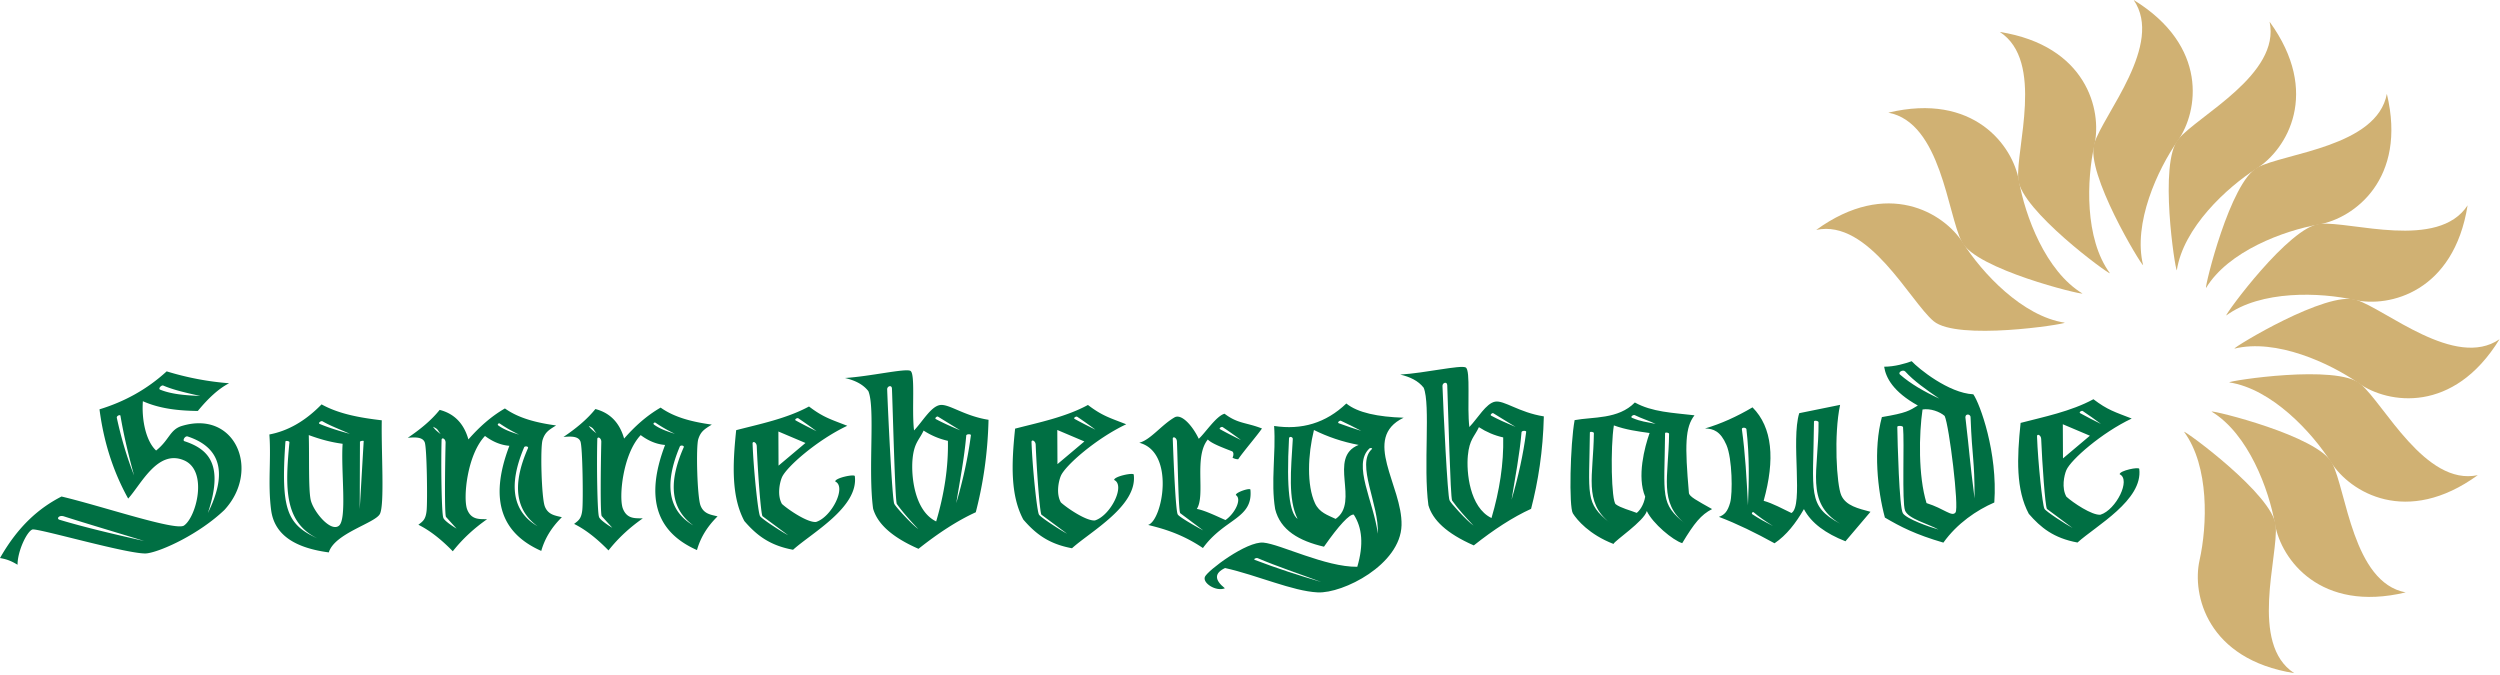
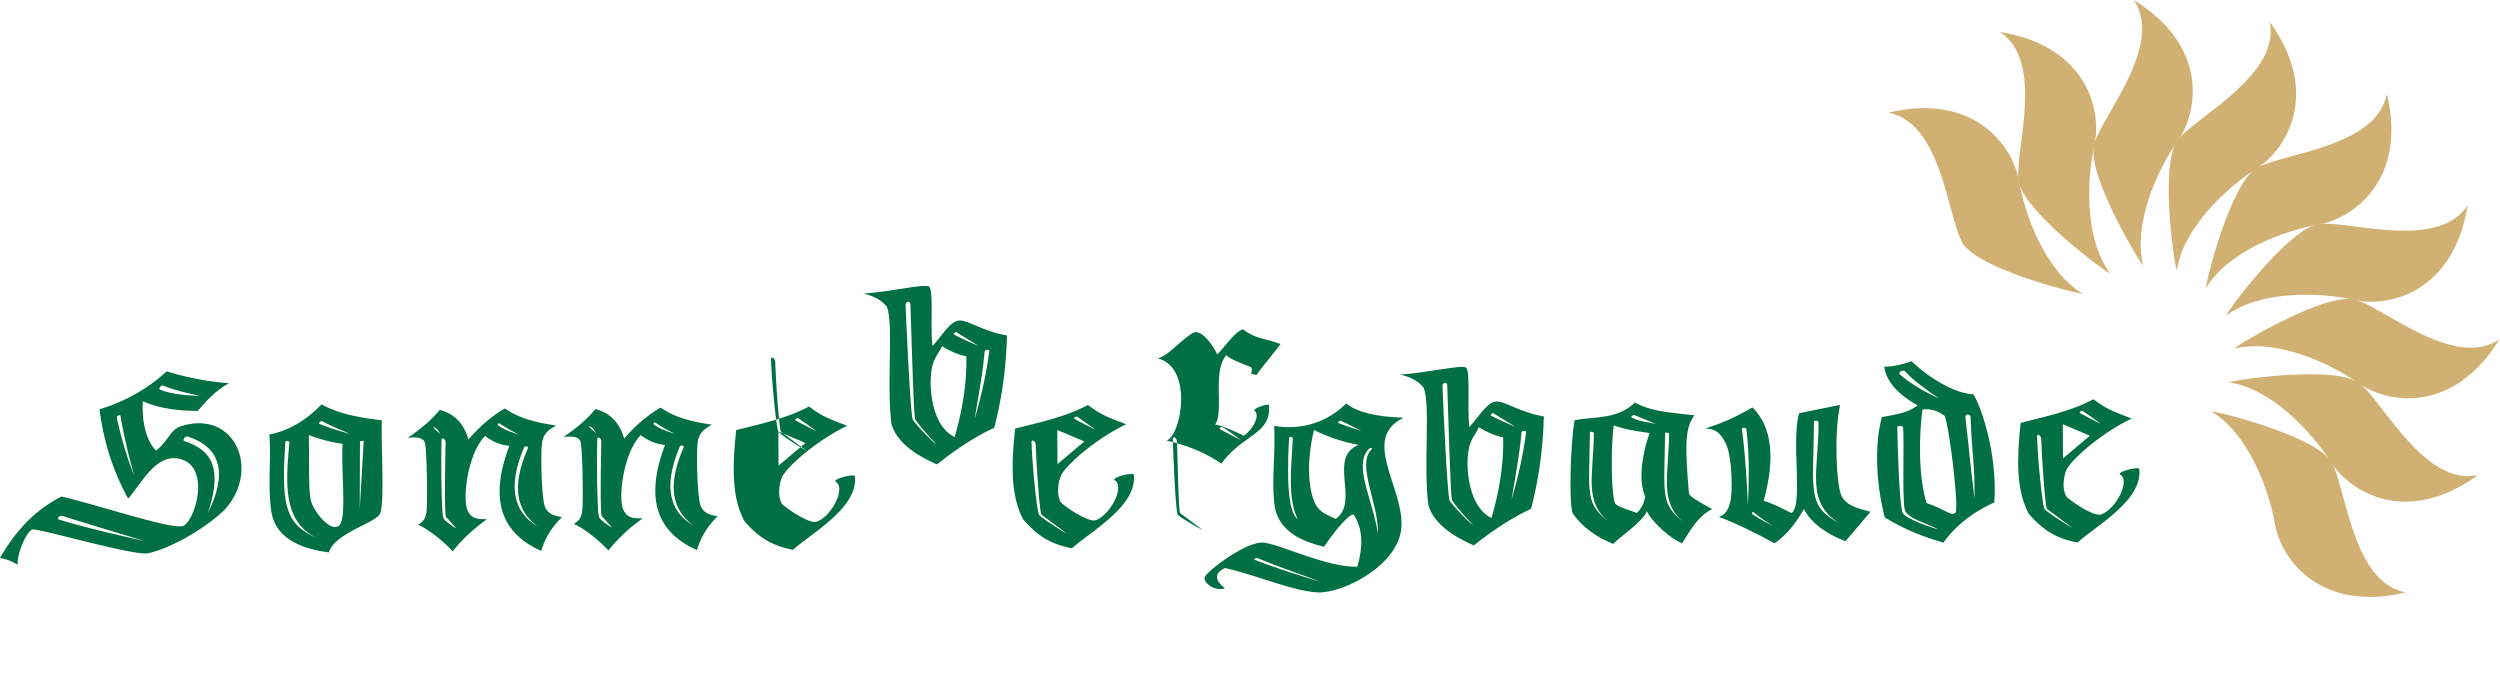
<svg xmlns="http://www.w3.org/2000/svg" width="400" height="108">
  <g fill="none" fill-rule="evenodd">
    <g fill="#D0B173">
      <path d="M377.655 61.418c-3.787-3.163-20.884-.518-20.993-.239 6.813 1.029 13.259 7.983 16.307 12.782 3.048 4.8 12.097 10.318 23.477 2.063-8.406 1.79-15.003-11.443-18.79-14.606" />
      <path d="M376.975 47.974c-4.709-1.473-19.491 7.512-19.486 7.812 6.688-1.657 15.304 2.301 19.957 5.569 4.652 3.267 15.124 4.904 22.478-7.079-7.08 4.87-18.24-4.831-22.949-6.303" />
      <path d="M371.202 35.812c-4.914.442-15.133 14.4-15.013 14.674 5.545-4.09 15.02-3.73 20.569-2.491 5.548 1.239 15.851-1.258 18.059-15.142-4.679 7.207-18.701 2.517-23.614 2.959" />
      <path d="M361.214 26.785c-4.371 2.289-8.47 19.096-8.255 19.303 3.558-5.9 12.448-9.194 18.049-10.173 5.6-.978 14.162-7.227 10.89-20.9-1.564 8.449-16.314 9.482-20.685 11.77" />
      <path d="M348.532 22.269c-3.163 3.787-.518 20.884-.241 20.992 1.03-6.813 7.983-13.259 12.783-16.306 4.799-3.047 10.318-12.097 2.063-23.477 1.789 8.406-11.443 15.004-14.606 18.79" />
      <path d="M335.087 22.949c-1.472 4.709 7.513 19.491 7.812 19.486-1.657-6.688 2.301-15.304 5.57-19.956 3.268-4.652 4.903-15.125-7.078-22.478 4.868 7.081-4.831 18.24-6.304 22.949" />
      <path d="M322.925 28.723c.443 4.913 14.401 15.132 14.674 15.013-4.09-5.545-3.731-15.02-2.49-20.569 1.239-5.548-1.259-15.85-15.142-18.058 7.207 4.68 2.517 18.701 2.958 23.615" />
      <path d="M313.899 38.711c2.289 4.37 19.096 8.469 19.302 8.255-5.9-3.558-9.194-12.449-10.172-18.051-.979-5.599-7.229-14.161-20.9-10.889 8.449 1.565 9.482 16.314 11.77 20.686" />
-       <path d="M309.384 51.392c3.787 3.162 20.884.517 20.991.24-6.813-1.03-13.258-7.984-16.304-12.784-3.047-4.8-12.099-10.317-23.477-2.062 8.405-1.788 15.003 11.443 18.79 14.607m54.728 32.695c-.442-4.914-14.4-15.133-14.672-15.012 4.089 5.545 3.728 15.02 2.487 20.568-1.239 5.547 1.261 15.851 15.144 18.058-7.208-4.68-2.517-18.701-2.959-23.614" />
      <path d="M373.138 74.1c-2.289-4.371-19.096-8.47-19.3-8.255 5.899 3.559 9.191 12.45 10.169 18.05.979 5.599 7.231 14.162 20.901 10.889-8.449-1.565-9.482-16.314-11.77-20.685" />
    </g>
    <g fill="#006F43">
-       <path d="M29.109 68.147c-1.945.586-2.001 2.246-4.131 3.939-1.573-1.454-2.338-4.767-2.118-7.891 2.751 1.22 5.739 1.519 8.791 1.56 1.666-2.028 3.332-3.58 5.007-4.433-3.434-.266-6.76-.911-9.991-1.903-3.147 2.884-6.756 4.856-10.747 6.074.635 4.913 2.045 9.696 4.588 14.282 2.078-2.286 4.709-7.914 8.922-6.127 3.911 1.657 1.986 9.096.005 10.444-1.319.893-13.057-3.098-19.589-4.648-3.55 1.817-6.91 4.682-9.846 9.846 1.163.193 1.871.51 2.808 1.07-.004-2.225 1.542-5.39 2.387-5.641.854-.237 15.939 4.157 18.339 3.818 2.397-.339 8.369-3.125 12.357-6.928 5.849-6.298 1.801-16.045-6.781-13.46m-2.995-6.461c1.588.693 3.751 1.183 5.934 1.668-2.389-.099-4.607-.27-6.452-1.019-.321-.208.268-.753.517-.649m-7.42 5.173c-.071-.348.551-.564.579-.342.534 3.135 1.281 6.292 2.184 9.558-1.208-3.059-2.095-6.14-2.763-9.217M9.48 83.15c-.468-.178-.035-.805.803-.513 3.686 1.181 8.303 2.53 12.787 3.925-4.81-1.083-9.513-2.186-13.59-3.413m23.78-1.068c2.524-7.581.291-10.163-3.746-11.488-.36-.117.09-.899.516-.756 5.556 1.836 6.256 6.168 3.23 12.244M61.083 67.249c-3.489-.409-6.859-1.01-9.632-2.548-2.653 2.728-5.447 4.264-8.352 4.815.302 3.97-.264 7.882.278 12.075.541 4.194 4.128 6.111 9.231 6.795.919-3.054 7.38-4.671 8.169-6.144.787-1.478.205-9.994.306-14.992ZM45.669 70.657c.018-.199.664-.089.64.113-.695 7.316-.858 12.787 4.527 15.402-4.914-2.242-5.934-4.615-5.167-15.515Zm8.531 13.485c-1.383 1.012-4.133-2.412-4.5-4.213-.364-1.8-.197-6.877-.297-10.315 1.901.695 3.501 1.133 5.416 1.392-.298 4.397.765 12.126-.62 13.136Zm-3.032-16.303c-.373-.137.208-.572.448-.424 1.249.732 2.913 1.336 4.369 2.004-1.661-.456-3.298-.946-4.817-1.581Zm6.388 13.607.036-10.759c.004-.122.605-.226.598-.105l-.634 10.864Zm29.61-.441c-.527-1.379-.742-9.392-.351-10.616.392-1.223.971-1.582 2.161-2.316-3.082-.425-5.959-1.13-8.188-2.72-2.223 1.278-4.123 2.995-5.844 4.957-.697-2.453-2.165-4.099-4.598-4.727-1.372 1.713-3.154 3.146-5.102 4.467 1.079-.092 2.353-.18 2.712.718.355.899.452 9.443.304 10.911-.15 1.466-.599 1.728-1.318 2.284 1.879.928 3.707 2.397 5.504 4.241 1.64-2.076 3.495-3.734 5.485-5.127-1.123-.042-2.515.173-3.187-1.576-.669-1.752-.031-8.707 2.856-11.746 1.258.943 2.561 1.468 3.902 1.575-3.383 8.86-1.084 14.081 5.1 16.818.517-1.815 1.495-3.615 3.297-5.393-1.045-.263-2.21-.368-2.735-1.749m-17.883-12.726c.858.406.615.405 1.231 1.189-.583-.458-.931-.732-1.231-1.189m1.647 14.553c-.276-.649-.386-8.333-.275-12.387-.028-.558.648-.284.642.374-.09 3.815-.186 11.474.067 11.892l1.693 1.871c-.98-.583-2.048-1.375-2.126-1.75m8.79-14.763c-.215-.225.112-.411.272-.288.869.606 1.899 1.194 3.073 1.768-1.197-.38-2.382-.78-3.345-1.48m4.143 3.502c.103-.246.72-.17.625.117-2.753 6.224-1.778 10.102 1.527 12.514-4.07-2.375-4.685-6.641-2.152-12.631m28.218 9.299c-.527-1.379-.742-9.392-.351-10.616.392-1.222.971-1.582 2.161-2.316-3.083-.425-5.959-1.13-8.188-2.72-2.225 1.278-4.126 2.995-5.842 4.957-.702-2.453-2.17-4.099-4.6-4.727-1.373 1.713-3.154 3.146-5.102 4.467 1.079-.092 2.353-.18 2.712.718.355.899.452 9.443.304 10.911-.15 1.466-.599 1.728-1.318 2.284 1.879.928 3.707 2.397 5.504 4.241 1.64-2.076 3.495-3.734 5.487-5.127-1.125-.042-2.519.173-3.189-1.576-.669-1.752-.029-8.707 2.856-11.746 1.258.944 2.558 1.468 3.9 1.575-3.38 8.86-1.084 14.081 5.102 16.818.515-1.815 1.493-3.615 3.295-5.393-1.045-.262-2.208-.368-2.732-1.749M94.195 68.144c.859.406.614.405 1.233 1.189-.583-.457-.931-.732-1.233-1.189m1.648 14.553c-.276-.649-.386-8.333-.276-12.387-.028-.558.646-.283.642.374-.09 3.815-.186 11.474.067 11.892l1.691 1.871c-.978-.583-2.048-1.375-2.124-1.75m8.79-14.763c-.215-.225.112-.411.27-.288.871.606 1.901 1.194 3.075 1.769-1.197-.38-2.382-.78-3.345-1.48m4.143 3.502c.103-.246.72-.17.625.117-2.753 6.224-1.778 10.102 1.527 12.514-4.07-2.375-4.685-6.641-2.152-12.631m72.624 4.509c-.004-.382-3.161.268-3.133.853 1.842.847-.563 5.675-3.065 6.47-1.342.148-4.438-1.946-5.459-2.878-.803-1.399-.358-3.431-.005-4.257.703-1.647 5.644-5.981 10.457-8.249-2.704-1.056-3.864-1.365-6.125-3.09-3.606 1.96-8.039 2.844-11.652 3.789-.602 5.69-.749 10.694 1.31 14.544 1.89 2.187 3.971 3.894 7.791 4.593 2.964-2.681 10.502-6.783 9.881-11.775Zm-9.041-9.261a67.444 67.444 0 0 1 2.913 2.066c-1.08-.537-2.245-1.115-3.361-1.74-.182-.181.298-.439.448-.326Zm-3.191 2.113 4.333 1.836-4.307 3.627-.026-5.463Zm-2.948 13.506c-.315-.635-1.029-7.455-1.175-11.51-.063-.554.627-.312.664.343.151 3.815.642 10.81.922 11.212l4.095 3.043c-1.014-.532-4.404-2.718-4.506-3.089Zm-29.448-6.115c-.004-.382-3.161.269-3.133.853 1.842.847-.563 5.675-3.065 6.47-1.344.148-4.435-1.946-5.459-2.878-.803-1.399-.358-3.431-.005-4.257.703-1.647 5.644-5.981 10.455-8.249-2.702-1.056-3.861-1.365-6.125-3.09-3.607 1.96-8.038 2.844-11.65 3.789-.6 5.69-.751 10.694 1.31 14.544 1.888 2.187 3.973 3.894 7.791 4.593 2.964-2.681 10.502-6.783 9.881-11.776Zm-9.041-9.261a66.141 66.141 0 0 1 2.913 2.066c-1.083-.537-2.248-1.115-3.361-1.74-.182-.181.298-.439.448-.326Zm-3.189 2.113 4.333 1.836-4.309 3.627-.024-5.463Zm-2.95 13.506c-.315-.635-1.029-7.455-1.175-11.51-.063-.554.625-.312.664.343.151 3.815.642 10.81.922 11.212l4.095 3.043c-1.016-.532-4.404-2.718-4.506-3.089Zm28.769-17.732c-1.437.27-2.754 2.636-4.112 4.057-.4-3.246.24-9.112-.59-9.536-.828-.423-6.508.905-10.47 1.143 1.536.363 2.867.968 3.749 2.104 1.123 2.686-.075 12.617.76 18.805.675 2.33 2.862 4.497 7.262 6.424 3.19-2.531 6.243-4.517 9.165-5.849 1.13-4.368 1.905-9.183 2.042-14.794-3.987-.628-6.372-2.624-7.806-2.354m-.282 1.849c1.187.73 2.374 1.46 3.559 2.191-1.4-.582-2.742-1.175-3.903-1.801-.237-.133.184-.495.345-.39m-7.003 13.923c-.317-.633-.98-14.18-1.125-18.234-.066-.554.724-.845.761-.188.153 3.814.503 18.066.783 18.469.96 1.34 2.15 2.676 3.43 4.011-1.113-.792-3.748-3.686-3.849-4.059m6.713 2.845c-3.517-1.696-4.029-7.373-3.778-9.99.249-2.616 1.056-3.013 1.766-4.547 1.2.776 2.493 1.329 3.888 1.639.087 4.207-.58 8.511-1.877 12.897m3.213-2.932c.591-3.649 1.29-7.217 1.599-10.824.061-.253.783-.253.743-.027-.472 3.616-1.279 7.234-2.342 10.851m44.733-1.286c1.016.636-.16 2.961-1.659 3.996-.997-.418-3.3-1.569-4.584-1.776 1.428-2.22-.519-8.342 1.764-11.113.505.58 2.134 1.217 3.854 1.882.308.121.288.671.095 1.018.175.151.658.279.911.259.7-1.077 3.011-3.769 3.8-4.919-2.544-.995-3.852-.737-5.983-2.36-1.311.325-3.122 3.109-4.131 4.007-1.022-2.122-2.73-4.001-3.834-3.448-2.154 1.237-3.853 3.605-5.687 4.085 5.795 1.5 3.727 12.434 1.415 13.146 1.723.445 5.114 1.213 8.774 3.698 3.46-4.77 8.038-4.67 7.599-9.333-.006-.357-2.376.405-2.332.857M195.635 68.34c.9.604 1.908 1.31 2.915 2.066-1.085-.538-2.248-1.116-3.362-1.742-.184-.178.296-.438.447-.324m-7.209 13.942c-.315-.633-.637-7.947-.781-12.002-.065-.554.628-.312.664.343.152 3.814.248 11.079.526 11.482l3.676 2.759c-1.013-.534-3.982-2.21-4.084-2.583" />
+       <path d="M29.109 68.147c-1.945.586-2.001 2.246-4.131 3.939-1.573-1.454-2.338-4.767-2.118-7.891 2.751 1.22 5.739 1.519 8.791 1.56 1.666-2.028 3.332-3.58 5.007-4.433-3.434-.266-6.76-.911-9.991-1.903-3.147 2.884-6.756 4.856-10.747 6.074.635 4.913 2.045 9.696 4.588 14.282 2.078-2.286 4.709-7.914 8.922-6.127 3.911 1.657 1.986 9.096.005 10.444-1.319.893-13.057-3.098-19.589-4.648-3.55 1.817-6.91 4.682-9.846 9.846 1.163.193 1.871.51 2.808 1.07-.004-2.225 1.542-5.39 2.387-5.641.854-.237 15.939 4.157 18.339 3.818 2.397-.339 8.369-3.125 12.357-6.928 5.849-6.298 1.801-16.045-6.781-13.46m-2.995-6.461c1.588.693 3.751 1.183 5.934 1.668-2.389-.099-4.607-.27-6.452-1.019-.321-.208.268-.753.517-.649m-7.42 5.173c-.071-.348.551-.564.579-.342.534 3.135 1.281 6.292 2.184 9.558-1.208-3.059-2.095-6.14-2.763-9.217M9.48 83.15c-.468-.178-.035-.805.803-.513 3.686 1.181 8.303 2.53 12.787 3.925-4.81-1.083-9.513-2.186-13.59-3.413m23.78-1.068c2.524-7.581.291-10.163-3.746-11.488-.36-.117.09-.899.516-.756 5.556 1.836 6.256 6.168 3.23 12.244M61.083 67.249c-3.489-.409-6.859-1.01-9.632-2.548-2.653 2.728-5.447 4.264-8.352 4.815.302 3.97-.264 7.882.278 12.075.541 4.194 4.128 6.111 9.231 6.795.919-3.054 7.38-4.671 8.169-6.144.787-1.478.205-9.994.306-14.992ZM45.669 70.657c.018-.199.664-.089.64.113-.695 7.316-.858 12.787 4.527 15.402-4.914-2.242-5.934-4.615-5.167-15.515Zm8.531 13.485c-1.383 1.012-4.133-2.412-4.5-4.213-.364-1.8-.197-6.877-.297-10.315 1.901.695 3.501 1.133 5.416 1.392-.298 4.397.765 12.126-.62 13.136Zm-3.032-16.303c-.373-.137.208-.572.448-.424 1.249.732 2.913 1.336 4.369 2.004-1.661-.456-3.298-.946-4.817-1.581Zm6.388 13.607.036-10.759c.004-.122.605-.226.598-.105l-.634 10.864Zm29.61-.441c-.527-1.379-.742-9.392-.351-10.616.392-1.223.971-1.582 2.161-2.316-3.082-.425-5.959-1.13-8.188-2.72-2.223 1.278-4.123 2.995-5.844 4.957-.697-2.453-2.165-4.099-4.598-4.727-1.372 1.713-3.154 3.146-5.102 4.467 1.079-.092 2.353-.18 2.712.718.355.899.452 9.443.304 10.911-.15 1.466-.599 1.728-1.318 2.284 1.879.928 3.707 2.397 5.504 4.241 1.64-2.076 3.495-3.734 5.485-5.127-1.123-.042-2.515.173-3.187-1.576-.669-1.752-.031-8.707 2.856-11.746 1.258.943 2.561 1.468 3.902 1.575-3.383 8.86-1.084 14.081 5.1 16.818.517-1.815 1.495-3.615 3.297-5.393-1.045-.263-2.21-.368-2.735-1.749m-17.883-12.726c.858.406.615.405 1.231 1.189-.583-.458-.931-.732-1.231-1.189m1.647 14.553c-.276-.649-.386-8.333-.275-12.387-.028-.558.648-.284.642.374-.09 3.815-.186 11.474.067 11.892l1.693 1.871c-.98-.583-2.048-1.375-2.126-1.75m8.79-14.763c-.215-.225.112-.411.272-.288.869.606 1.899 1.194 3.073 1.768-1.197-.38-2.382-.78-3.345-1.48m4.143 3.502c.103-.246.72-.17.625.117-2.753 6.224-1.778 10.102 1.527 12.514-4.07-2.375-4.685-6.641-2.152-12.631m28.218 9.299c-.527-1.379-.742-9.392-.351-10.616.392-1.222.971-1.582 2.161-2.316-3.083-.425-5.959-1.13-8.188-2.72-2.225 1.278-4.126 2.995-5.842 4.957-.702-2.453-2.17-4.099-4.6-4.727-1.373 1.713-3.154 3.146-5.102 4.467 1.079-.092 2.353-.18 2.712.718.355.899.452 9.443.304 10.911-.15 1.466-.599 1.728-1.318 2.284 1.879.928 3.707 2.397 5.504 4.241 1.64-2.076 3.495-3.734 5.487-5.127-1.125-.042-2.519.173-3.189-1.576-.669-1.752-.029-8.707 2.856-11.746 1.258.944 2.558 1.468 3.9 1.575-3.38 8.86-1.084 14.081 5.102 16.818.515-1.815 1.493-3.615 3.295-5.393-1.045-.262-2.208-.368-2.732-1.749M94.195 68.144c.859.406.614.405 1.233 1.189-.583-.457-.931-.732-1.233-1.189m1.648 14.553c-.276-.649-.386-8.333-.276-12.387-.028-.558.646-.283.642.374-.09 3.815-.186 11.474.067 11.892l1.691 1.871c-.978-.583-2.048-1.375-2.124-1.75m8.79-14.763c-.215-.225.112-.411.27-.288.871.606 1.901 1.194 3.075 1.769-1.197-.38-2.382-.78-3.345-1.48m4.143 3.502c.103-.246.72-.17.625.117-2.753 6.224-1.778 10.102 1.527 12.514-4.07-2.375-4.685-6.641-2.152-12.631m72.624 4.509c-.004-.382-3.161.268-3.133.853 1.842.847-.563 5.675-3.065 6.47-1.342.148-4.438-1.946-5.459-2.878-.803-1.399-.358-3.431-.005-4.257.703-1.647 5.644-5.981 10.457-8.249-2.704-1.056-3.864-1.365-6.125-3.09-3.606 1.96-8.039 2.844-11.652 3.789-.602 5.69-.749 10.694 1.31 14.544 1.89 2.187 3.971 3.894 7.791 4.593 2.964-2.681 10.502-6.783 9.881-11.775Zm-9.041-9.261a67.444 67.444 0 0 1 2.913 2.066c-1.08-.537-2.245-1.115-3.361-1.74-.182-.181.298-.439.448-.326Zm-3.191 2.113 4.333 1.836-4.307 3.627-.026-5.463Zm-2.948 13.506c-.315-.635-1.029-7.455-1.175-11.51-.063-.554.627-.312.664.343.151 3.815.642 10.81.922 11.212l4.095 3.043c-1.014-.532-4.404-2.718-4.506-3.089Zm-29.448-6.115c-.004-.382-3.161.269-3.133.853 1.842.847-.563 5.675-3.065 6.47-1.344.148-4.435-1.946-5.459-2.878-.803-1.399-.358-3.431-.005-4.257.703-1.647 5.644-5.981 10.455-8.249-2.702-1.056-3.861-1.365-6.125-3.09-3.607 1.96-8.038 2.844-11.65 3.789-.6 5.69-.751 10.694 1.31 14.544 1.888 2.187 3.973 3.894 7.791 4.593 2.964-2.681 10.502-6.783 9.881-11.776Zm-9.041-9.261a66.141 66.141 0 0 1 2.913 2.066c-1.083-.537-2.248-1.115-3.361-1.74-.182-.181.298-.439.448-.326Zm-3.189 2.113 4.333 1.836-4.309 3.627-.024-5.463Zc-.315-.635-1.029-7.455-1.175-11.51-.063-.554.625-.312.664.343.151 3.815.642 10.81.922 11.212l4.095 3.043c-1.016-.532-4.404-2.718-4.506-3.089Zm28.769-17.732c-1.437.27-2.754 2.636-4.112 4.057-.4-3.246.24-9.112-.59-9.536-.828-.423-6.508.905-10.47 1.143 1.536.363 2.867.968 3.749 2.104 1.123 2.686-.075 12.617.76 18.805.675 2.33 2.862 4.497 7.262 6.424 3.19-2.531 6.243-4.517 9.165-5.849 1.13-4.368 1.905-9.183 2.042-14.794-3.987-.628-6.372-2.624-7.806-2.354m-.282 1.849c1.187.73 2.374 1.46 3.559 2.191-1.4-.582-2.742-1.175-3.903-1.801-.237-.133.184-.495.345-.39m-7.003 13.923c-.317-.633-.98-14.18-1.125-18.234-.066-.554.724-.845.761-.188.153 3.814.503 18.066.783 18.469.96 1.34 2.15 2.676 3.43 4.011-1.113-.792-3.748-3.686-3.849-4.059m6.713 2.845c-3.517-1.696-4.029-7.373-3.778-9.99.249-2.616 1.056-3.013 1.766-4.547 1.2.776 2.493 1.329 3.888 1.639.087 4.207-.58 8.511-1.877 12.897m3.213-2.932c.591-3.649 1.29-7.217 1.599-10.824.061-.253.783-.253.743-.027-.472 3.616-1.279 7.234-2.342 10.851m44.733-1.286c1.016.636-.16 2.961-1.659 3.996-.997-.418-3.3-1.569-4.584-1.776 1.428-2.22-.519-8.342 1.764-11.113.505.58 2.134 1.217 3.854 1.882.308.121.288.671.095 1.018.175.151.658.279.911.259.7-1.077 3.011-3.769 3.8-4.919-2.544-.995-3.852-.737-5.983-2.36-1.311.325-3.122 3.109-4.131 4.007-1.022-2.122-2.73-4.001-3.834-3.448-2.154 1.237-3.853 3.605-5.687 4.085 5.795 1.5 3.727 12.434 1.415 13.146 1.723.445 5.114 1.213 8.774 3.698 3.46-4.77 8.038-4.67 7.599-9.333-.006-.357-2.376.405-2.332.857M195.635 68.34c.9.604 1.908 1.31 2.915 2.066-1.085-.538-2.248-1.116-3.362-1.742-.184-.178.296-.438.447-.324m-7.209 13.942c-.315-.633-.637-7.947-.781-12.002-.065-.554.628-.312.664.343.152 3.814.248 11.079.526 11.482l3.676 2.759c-1.013-.534-3.982-2.21-4.084-2.583" />
      <path d="M224.579 66.834c-4.106-.135-7.341-.788-9.167-2.274-3.276 3.131-7.145 4.269-11.554 3.595.308 4.429-.554 8.907.165 13.294.832 3.389 3.83 5.089 7.813 6.024 2.4-3.448 4.114-5.245 4.765-5.138 1.348 2.08 1.61 4.816.564 8.351-5.061.064-12.31-3.617-15.009-3.866-2.7-.251-8.911 4.457-9.362 5.454-.455.994 1.766 2.433 3.188 1.852-1.701-1.348-1.69-2.431.03-3.242 5.224 1.175 10.787 3.702 14.82 3.9 4.034.194 13.25-4.422 13.414-10.744.164-6.323-6.471-13.927.333-17.205m-23.816 22.748c-.271-.124.21-.371.459-.281 3.054 1.307 6.637 2.492 10.172 3.815-3.513-1.031-7.126-2.188-10.631-3.534m5.479-19.45c.041-.403.665-.219.605.136-.291 4.922-.787 9.58.767 12.76-1.261-.967-1.812-4.602-1.371-12.896m7.463 12.892c-1.284-.609-2.613-1.013-3.307-2.508-1.331-2.857-1.151-7.779-.166-11.716 2.183 1.086 4.554 1.899 7.153 2.387-5.022 1.992.247 9.12-3.679 11.837m.459-15.317c-.213-.15.21-.475.381-.384.999.468 2.125 1.02 3.257 1.62-1.164-.374-2.422-.777-3.638-1.236m6.283 17.702c-.638-5.123-4.116-11.087-1.347-13.647.14-.156.601-.045.384.108-2.579 2.384 1.211 8.885.962 13.539m18.761-21.142c-1.437.27-2.752 2.636-4.112 4.057-.4-3.246.24-9.112-.587-9.534-.831-.425-6.51.903-10.473 1.141 1.536.363 2.867.968 3.751 2.103 1.121 2.688-.077 12.616.758 18.807.675 2.33 2.862 4.495 7.262 6.424 3.19-2.531 6.245-4.517 9.165-5.851 1.13-4.367 1.905-9.182 2.042-14.793-3.986-.628-6.372-2.624-7.806-2.354m-.28 1.849c1.185.73 2.372 1.46 3.557 2.191-1.4-.584-2.742-1.175-3.901-1.801-.237-.133.182-.497.345-.39m-7.006 13.923c-.315-.634-.978-14.178-1.125-18.234-.066-.552.727-.845.762-.185.152 3.812.501 18.064.78 18.467.962 1.34 2.152 2.678 3.43 4.011-1.11-.792-3.748-3.686-3.847-4.059m6.715 2.845c-3.517-1.696-4.031-7.373-3.78-9.99.249-2.616 1.056-3.013 1.769-4.547 1.199.776 2.489 1.329 3.886 1.639.089 4.207-.578 8.513-1.874 12.897m3.211-2.932c.591-3.649 1.289-7.217 1.599-10.824.061-.253.785-.253.741-.027-.468 3.616-1.277 7.234-2.34 10.851m28.375-1.087c-.665-7.684-.612-10.475.893-12.416-3.492-.411-6.769-.511-9.542-2.051-2.654 2.728-6.728 2.271-9.637 2.824-.708 3.86-.929 13.892-.278 14.923.651 1.032 2.602 3.379 6.5 4.888.149-.503 4.889-3.638 5.33-5.269.924 1.977 4.197 4.707 5.663 5.141 1.929-3.207 3.007-4.543 4.779-5.454-2.444-1.375-3.658-2.001-3.708-2.586m-15.845-9.668c.018-.202.664-.091.64.112-.076 6.91-1.669 10.996 2.573 14.356-4.065-3.228-3.318-4.336-3.213-14.468m8.852 10.274c-.227 1.346-.905 2.259-1.358 2.592-.971-.386-2.615-.806-3.345-1.375-.721-.469-.87-9.125-.309-12.623 1.901.695 3.795.955 5.714 1.217-.799 2.262-2.054 7.007-.702 10.19m-2.095-12.615c-.372-.137.208-.572.448-.424 1.266.607 1.859.726 3.316 1.393-1.668-.364-2.243-.332-3.764-.969m5.274 2.456c.018-.2.666-.089.642.112-.078 6.912-1.669 10.996 2.571 14.356-4.063-3.228-3.318-4.333-3.213-14.468m28.193 9.94c-.748-1.673-1.209-9.706-.189-14.475l-6.538 1.33c-1.352 4.357.712 14.831-1.245 15.974-1.436-.682-2.928-1.522-4.446-1.952 1.844-6.647 1.407-11.738-1.784-14.954-2.53 1.492-5.064 2.638-7.6 3.379 1.333.026 2.476.436 3.426 2.636.948 2.199 1.006 7.765.596 9.229-.408 1.465-.948 1.978-1.799 2.278 2.92 1.109 5.896 2.569 8.898 4.227 1.919-1.289 3.41-3.229 4.704-5.469 1.184 2.264 3.52 3.916 6.646 5.148l4.005-4.718c-1.956-.523-3.926-.956-4.674-2.631m-14.933 1.605c-.203-4.206-.438-8.372-.973-12.184-.021-.369.694-.275.73-.004.5 4.395.413 8.324.243 12.187m.703 1.424c-.193-.128.037-.451.216-.316.745.658 1.863 1.414 3.08 2.195-1.158-.59-2.279-1.204-3.296-1.879m9.863-14.845c.019-.227.757-.097.729.131.052 7.716-2.211 12.796 3.449 16.221-5.319-2.887-4.295-4.825-4.178-16.352m25.491-4.35c-3.963-.196-8.789-4.134-9.86-5.295-1.065.384-2.689.872-4.405.881.273 1.774 1.454 4.017 5.391 6.207-1.384.84-1.776 1.182-5.755 1.851-1.386 5.116-.696 11.726.482 16.08 2.505 1.47 4.855 2.693 9.359 4.006 2.2-3.079 5.322-5.193 8.148-6.422.567-7.977-2.299-15.81-3.359-17.309M304.02 59.942c-.435-.338.431-.907.821-.5 1.299 1.448 3.325 2.889 5.438 4.331-2.426-1.118-4.587-2.364-6.259-3.83m.438 22.171c-.586-.924-.855-11.364-.891-13.805-.042-.222.854-.226.919.028.232 2.392-.192 11.988.318 13.335.51 1.348 3.635 2.099 5.361 3.057-1.367-.378-5.123-1.688-5.707-2.615m8.426-.121c-.587.772-1.752-.586-4.641-1.498-1.344-4.372-1.21-11.064-.638-14.979 1.248-.204 2.77.352 3.538 1.035.727 1.525 2.328 14.668 1.741 15.442m3.047-2.235c-.83-6.446-.734-6.716-1.472-13.009.027-.658.894-.484.834.07.247 6.63.65 6.57.637 12.939m26.352-4.731c-.004-.382-3.163.271-3.136.853 1.842.847-.563 5.675-3.065 6.472-1.342.148-4.435-1.946-5.457-2.88-.805-1.397-.36-3.431-.007-4.255.705-1.649 5.646-5.981 10.457-8.251-2.704-1.054-3.864-1.363-6.127-3.09-3.605 1.96-8.035 2.844-11.65 3.789-.6 5.692-.749 10.696 1.31 14.546 1.891 2.186 3.973 3.893 7.791 4.594 2.964-2.683 10.502-6.783 9.883-11.778Zm-9.041-9.261c.9.605 1.906 1.311 2.913 2.066-1.082-.536-2.248-1.115-3.361-1.74-.182-.18.296-.439.448-.326Zm-3.191 2.113 4.333 1.836-4.307 3.628-.026-5.464Zm-2.948 13.506c-.317-.635-1.031-7.455-1.177-11.51-.063-.552.627-.312.664.343.153 3.815.642 10.81.925 11.212l4.095 3.045c-1.016-.533-4.404-2.72-4.506-3.091Z" />
    </g>
  </g>
</svg>